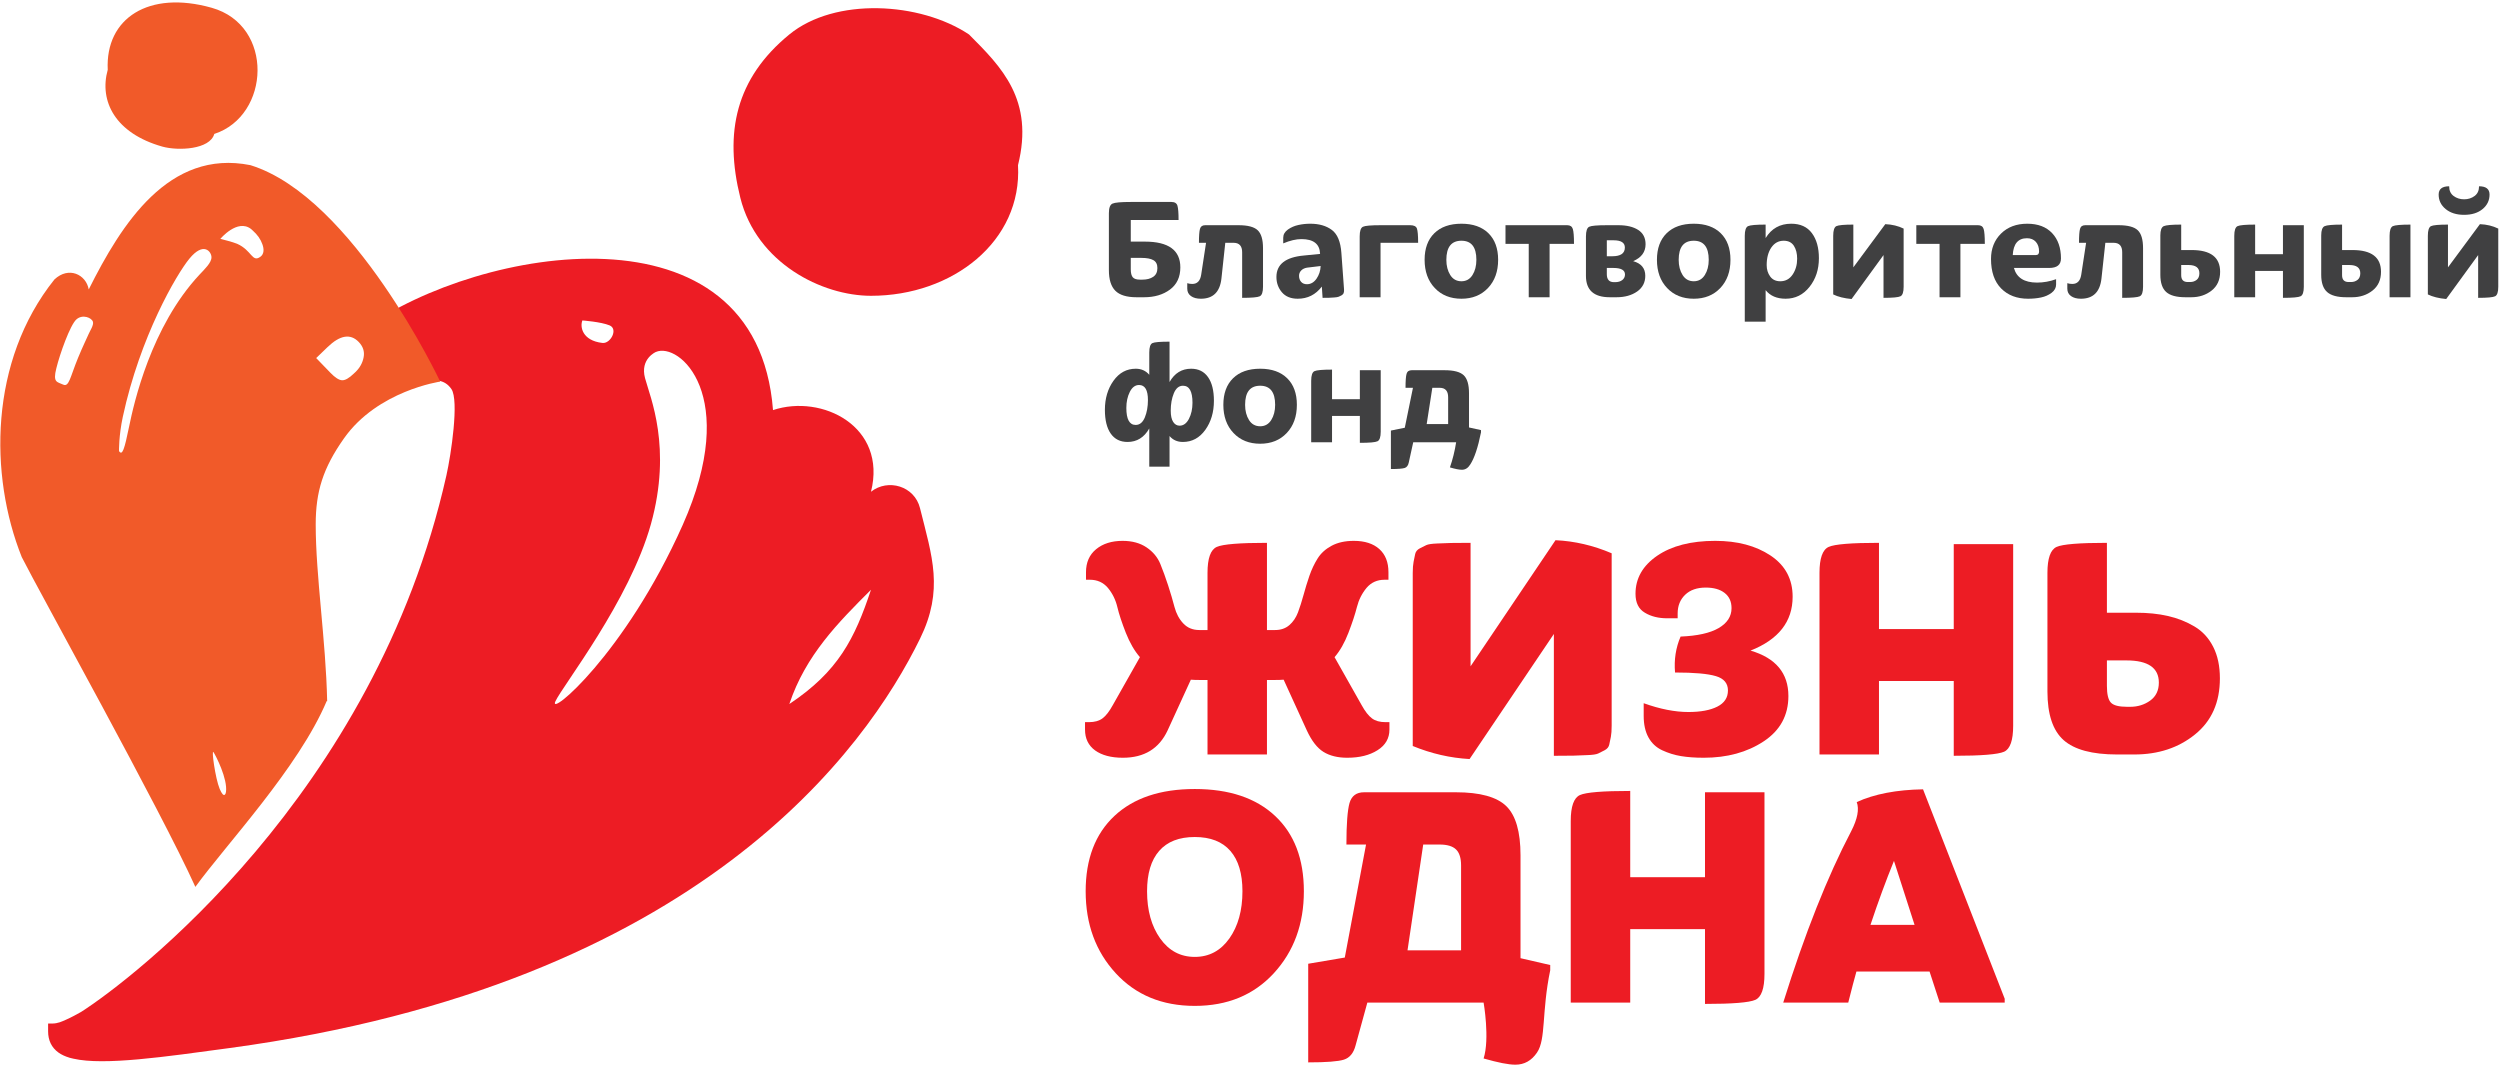
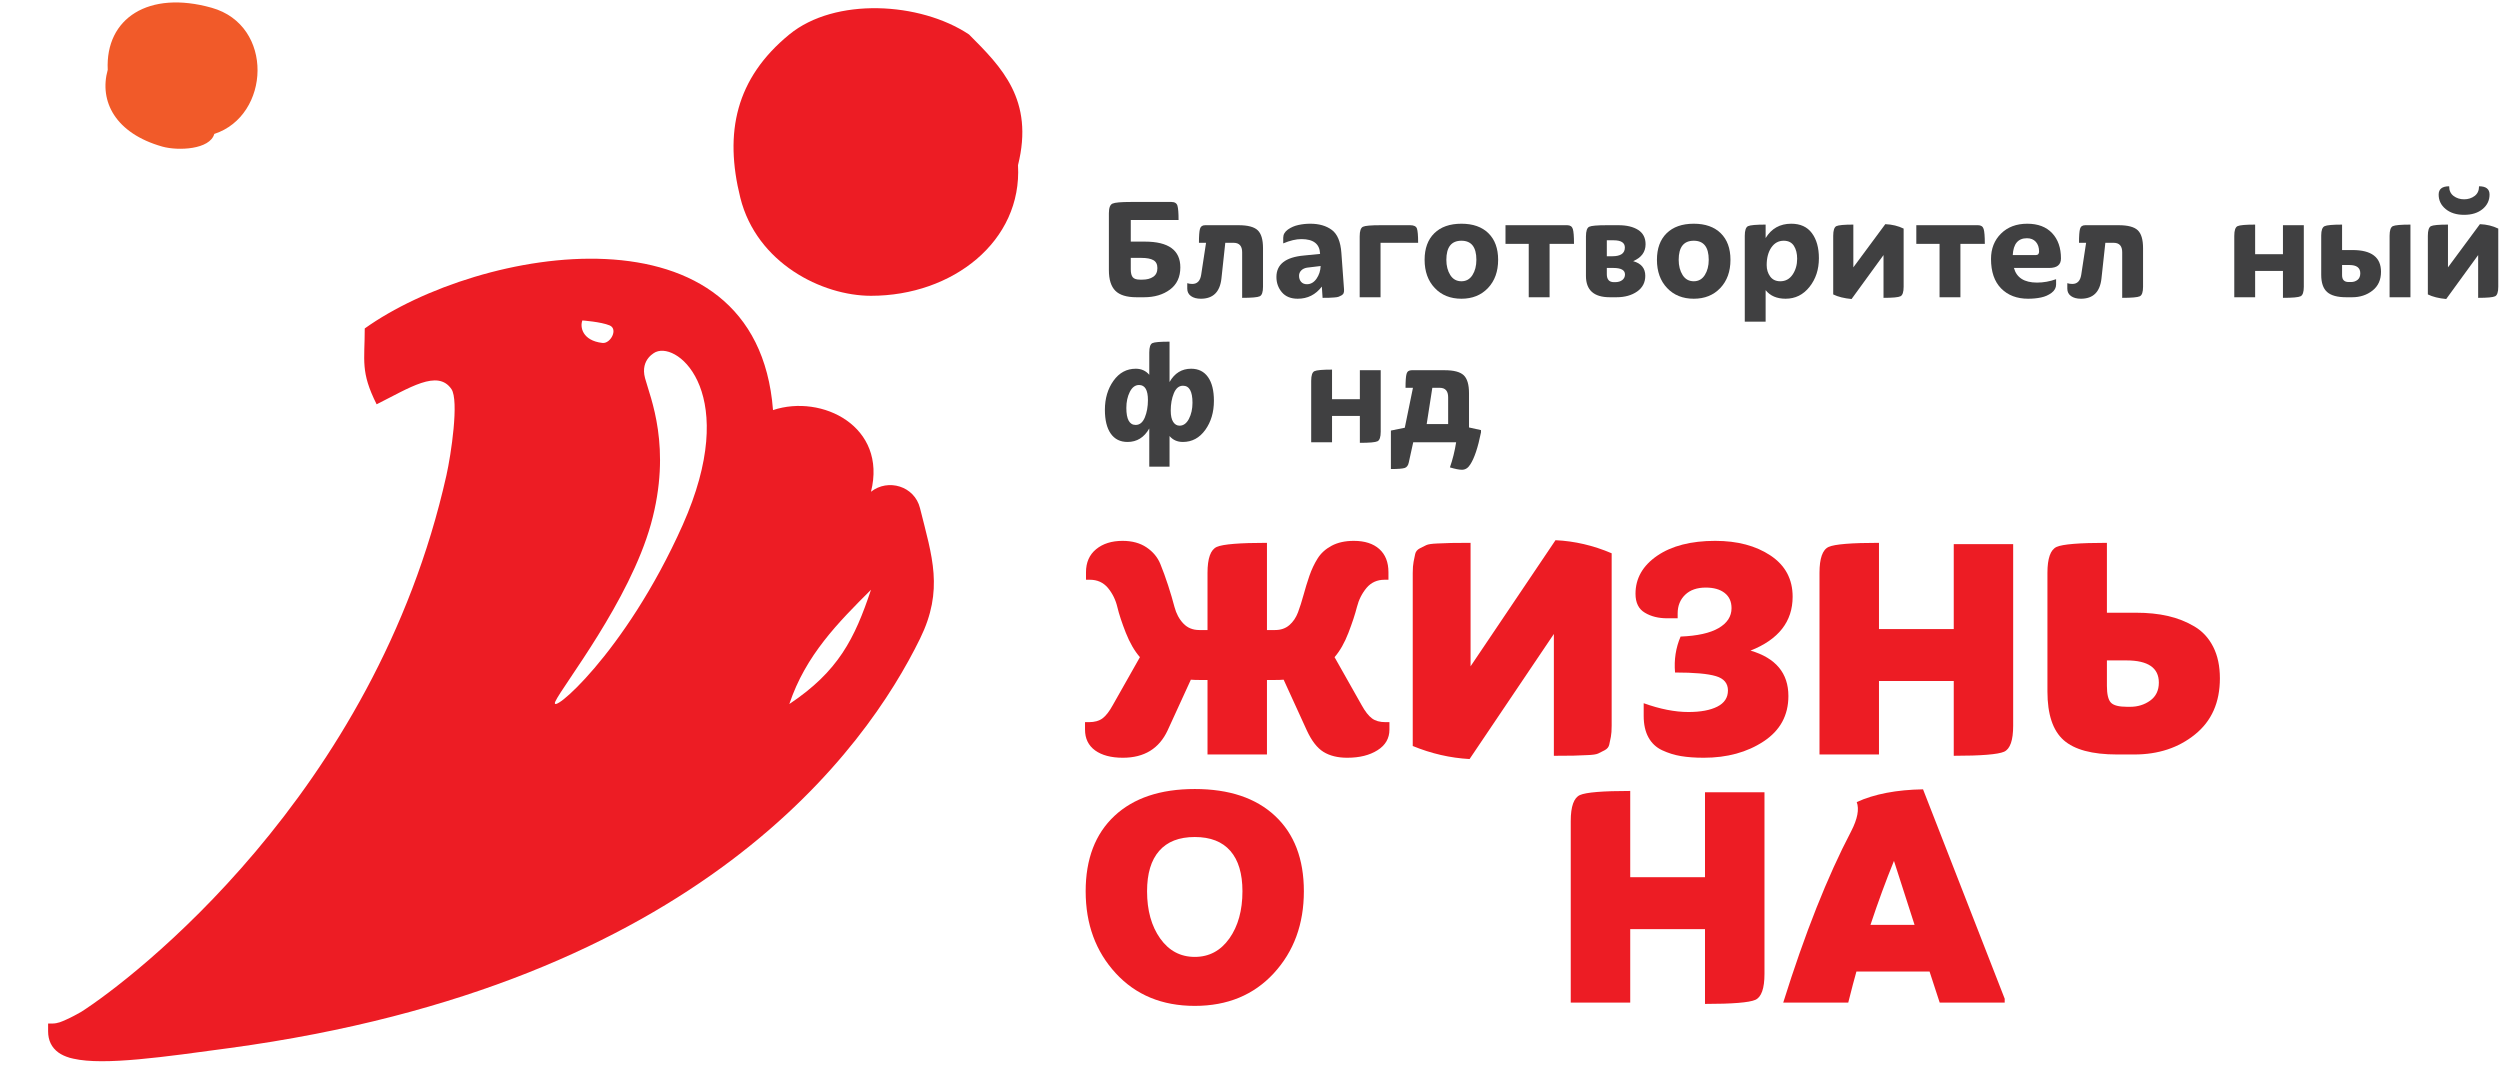
<svg xmlns="http://www.w3.org/2000/svg" width="482" height="206" viewBox="0 0 482 206" fill="none">
  <path d="M152.182 135.738C155.335 126.299 161.63 120.001 167.927 113.702C164.781 123.151 161.63 129.445 152.182 135.738ZM131.626 101.213C120.469 126.23 105.574 138.466 107.079 135.221C108.467 132.211 121.383 115.829 125.499 101.042C129.602 86.27 125.362 76.643 124.362 72.903C123.367 69.175 126.443 67.863 126.443 67.863C130.931 65.89 142.771 76.183 131.626 101.213ZM112.285 61.783C112.285 61.783 115.857 62.039 117.541 62.738C119.225 63.45 117.709 66.301 116.149 66.121C112.235 65.669 111.794 62.981 112.285 61.783ZM177.375 97.961C176.313 93.706 171.218 92.213 167.927 94.809C171.075 82.221 158.481 75.921 149.037 79.067C145.891 38.138 92.359 47.583 70.323 63.326C70.323 69.621 69.467 71.658 72.614 77.949C78.917 74.801 84.386 71.142 87.038 75.019C88.522 77.213 86.979 87.599 86.065 91.667C72.253 153.277 25.227 188.985 15.649 195.091C14.874 195.533 13.693 196.178 12.729 196.597C11.969 196.934 11.171 197.339 10.039 197.339H9.275V198.83C9.275 200.59 9.941 201.965 11.269 202.931C11.862 203.354 12.561 203.67 13.347 203.909C13.363 203.917 13.374 203.929 13.39 203.929C13.63 204.001 13.889 204.059 14.145 204.113C20.077 205.471 31.758 203.758 44.271 202.062C134.994 189.753 167.035 144.237 177.375 123.151C182.009 113.702 179.703 107.313 177.375 97.961Z" fill="#ED1C24" />
  <path d="M255.162 144.962C253.939 144.203 252.876 142.818 251.947 140.806L247.486 131.043C247.06 131.086 246.388 131.103 245.467 131.103H244.27V145.463H232.808V131.103H231.607C230.683 131.103 230.012 131.086 229.596 131.043L225.124 140.806C223.486 144.33 220.612 146.094 216.492 146.094C214.232 146.094 212.446 145.618 211.142 144.684C209.843 143.735 209.192 142.396 209.192 140.675V139.231H209.948C211.036 139.231 211.907 138.99 212.564 138.502C213.211 138.024 213.872 137.174 214.543 135.955L219.776 126.702C218.718 125.487 217.816 123.914 217.06 122.008C216.308 120.091 215.756 118.44 215.423 117.036C215.087 115.628 214.479 114.402 213.6 113.339C212.718 112.3 211.562 111.775 210.14 111.775H209.38V110.323C209.38 108.432 210.032 106.954 211.335 105.884C212.634 104.816 214.332 104.278 216.435 104.278C218.279 104.278 219.819 104.7 221.064 105.543C222.3 106.378 223.182 107.44 223.708 108.72C224.23 110.002 224.732 111.386 225.219 112.878C225.702 114.37 226.11 115.752 226.444 117.036C226.78 118.308 227.348 119.368 228.15 120.211C228.947 121.055 229.972 121.471 231.231 121.471H232.808V110.448C232.808 107.643 233.406 105.97 234.599 105.443C235.796 104.918 239.022 104.658 244.27 104.658V121.471H245.84C246.93 121.471 247.851 121.16 248.582 120.528C249.316 119.896 249.872 119.075 250.252 118.068C250.624 117.067 250.984 115.943 251.324 114.702C251.659 113.466 252.035 112.235 252.454 111.016C252.876 109.803 253.4 108.687 254.03 107.686C254.659 106.674 255.558 105.854 256.734 105.223C257.912 104.59 259.339 104.278 261.023 104.278C263.11 104.278 264.755 104.803 265.931 105.854C267.104 106.908 267.694 108.396 267.694 110.323V111.775H266.936C265.511 111.775 264.358 112.3 263.475 113.339C262.592 114.402 261.971 115.628 261.615 117.036C261.26 118.44 260.712 120.091 259.976 122.008C259.244 123.914 258.352 125.487 257.303 126.702L262.527 135.955C263.203 137.174 263.863 138.024 264.515 138.502C265.163 138.99 266.034 139.231 267.131 139.231H267.883V140.675C267.883 142.352 267.116 143.683 265.58 144.646C264.055 145.61 262.114 146.094 259.755 146.094C257.912 146.094 256.375 145.716 255.162 144.962Z" fill="#ED1C24" />
  <path d="M310.576 142.06C310.465 142.607 310.364 143.111 310.258 143.58C310.15 144.039 309.865 144.39 309.376 144.646C308.894 144.896 308.474 145.115 308.121 145.28C307.76 145.447 307.057 145.551 306.002 145.586C304.956 145.634 304.066 145.667 303.337 145.69C302.601 145.706 301.342 145.718 299.585 145.718V122.231L283.334 146.344C279.606 146.138 275.953 145.298 272.377 143.828V110.448C272.377 109.572 272.434 108.854 272.54 108.31C272.642 107.763 272.742 107.262 272.85 106.798C272.957 106.339 273.252 105.979 273.729 105.728C274.212 105.48 274.641 105.266 274.988 105.1C275.352 104.928 276.053 104.828 277.101 104.784C278.148 104.742 279.038 104.714 279.778 104.686C280.514 104.671 281.765 104.658 283.526 104.658V128.463L299.9 104.152C303.59 104.319 307.204 105.166 310.729 106.674V139.924C310.729 140.806 310.678 141.52 310.576 142.06Z" fill="#ED1C24" />
  <path d="M340.016 142.946C336.832 145.046 332.981 146.094 328.487 146.094C326.807 146.094 325.341 145.984 324.08 145.775C322.821 145.568 321.613 145.184 320.459 144.646C319.303 144.104 318.428 143.275 317.815 142.158C317.205 141.046 316.903 139.668 316.903 138.032V135.579C320.049 136.712 322.932 137.276 325.529 137.276C327.883 137.276 329.736 136.928 331.097 136.239C332.467 135.548 333.148 134.504 333.148 133.119C333.148 131.736 332.371 130.815 330.82 130.358C329.263 129.891 326.643 129.659 322.948 129.659C322.735 127.178 323.095 124.874 324.019 122.731C327.256 122.599 329.689 122.06 331.353 121.096C333.007 120.127 333.84 118.851 333.84 117.255C333.84 115.995 333.401 115.015 332.509 114.32C331.637 113.634 330.415 113.284 328.871 113.284C327.191 113.284 325.86 113.743 324.897 114.671C323.937 115.598 323.452 116.795 323.452 118.264V119.206H321.44C319.76 119.206 318.313 118.851 317.128 118.131C315.925 117.422 315.325 116.208 315.325 114.475C315.325 111.498 316.727 109.056 319.512 107.144C322.312 105.236 326.033 104.278 330.693 104.278C334.983 104.278 338.528 105.223 341.369 107.111C344.201 109.007 345.62 111.643 345.62 115.048C345.62 119.836 342.909 123.296 337.503 125.435C342.367 126.863 344.803 129.784 344.803 134.192C344.803 137.928 343.208 140.85 340.016 142.946Z" fill="#ED1C24" />
  <path d="M388.139 139.923C388.139 142.735 387.557 144.403 386.386 144.934C385.205 145.454 381.971 145.717 376.683 145.717V131.294H362.267V145.463H350.798V110.449C350.798 107.643 351.387 105.97 352.57 105.443C353.743 104.918 356.97 104.658 362.267 104.658V121.282H376.683V104.906H388.139V139.923Z" fill="#ED1C24" />
  <path d="M406.213 127.328V132.24C406.213 133.837 406.462 134.905 406.969 135.451C407.466 136 408.521 136.273 410.117 136.273H410.685C412.154 136.273 413.444 135.875 414.557 135.075C415.662 134.279 416.226 133.12 416.226 131.611C416.226 128.76 414.145 127.328 409.981 127.328H406.213ZM423.212 141.589C420.028 144.175 416.118 145.464 411.504 145.464H408.158C403.377 145.464 399.948 144.541 397.868 142.697C395.786 140.851 394.745 137.721 394.745 133.312V110.449C394.745 107.644 395.341 105.971 396.514 105.444C397.688 104.919 400.922 104.659 406.213 104.659V118.132H411.818C414.085 118.132 416.134 118.339 417.98 118.763C419.832 119.187 421.532 119.857 423.088 120.783C424.642 121.703 425.848 123.013 426.71 124.715C427.573 126.417 427.996 128.44 427.996 130.789C427.996 135.411 426.404 139.011 423.212 141.589Z" fill="#ED1C24" />
  <path d="M237.215 164.056C235.662 162.27 233.374 161.376 230.356 161.376C227.328 161.376 225.043 162.27 223.486 164.056C221.928 165.836 221.154 168.434 221.154 171.834C221.154 175.527 221.998 178.559 223.678 180.931C225.358 183.298 227.578 184.491 230.356 184.491C233.123 184.491 235.347 183.298 237.026 180.931C238.703 178.559 239.544 175.527 239.544 171.834C239.544 168.434 238.768 165.836 237.215 164.056ZM245.59 187.64C241.727 191.836 236.648 193.935 230.356 193.935C224.052 193.935 218.978 191.836 215.114 187.64C211.248 183.439 209.316 178.171 209.316 171.834C209.316 165.62 211.163 160.778 214.858 157.316C218.552 153.856 223.715 152.123 230.356 152.123C236.988 152.123 242.152 153.856 245.842 157.316C249.538 160.778 251.386 165.62 251.386 171.834C251.386 178.171 249.452 183.439 245.59 187.64Z" fill="#ED1C24" />
  <path d="M340.192 187.766C340.192 190.574 339.598 192.246 338.427 192.772C337.251 193.292 334.019 193.557 328.723 193.557V179.14H314.308V193.304H302.839V158.293C302.839 155.485 303.436 153.81 304.614 153.284C305.782 152.76 309.011 152.494 314.308 152.494V169.121H328.723V152.749H340.192V187.766Z" fill="#ED1C24" />
  <path d="M365.157 165.98C363.603 169.797 362.091 173.906 360.627 178.316H369.127L365.157 165.98ZM373.973 193.304L372.019 187.317H357.917C357.542 188.625 357.015 190.62 356.342 193.304H343.805C347.967 179.996 352.337 168.976 356.917 160.244C358.126 157.893 358.486 156.021 357.979 154.638C361.385 153.085 365.643 152.269 370.761 152.181L386.506 192.556V193.304H373.973Z" fill="#ED1C24" />
-   <path d="M281.696 166.852C281.696 165.432 281.373 164.4 280.719 163.771C280.065 163.136 279.007 162.826 277.54 162.826H274.395L271.368 183.23H281.696V166.852ZM292.176 205.27C290.785 205.27 288.857 204.871 286.041 204.074C287.255 200.252 286.041 193.304 286.041 193.304H263.623L261.357 201.551C260.977 203.024 260.228 203.938 259.115 204.296C258.007 204.652 255.709 204.827 252.223 204.827V185.811L259.276 184.615L263.373 162.826H259.588C259.588 158.875 259.796 156.218 260.187 154.823C260.588 153.442 261.521 152.75 262.993 152.75H280.691C285.345 152.75 288.591 153.646 290.416 155.428C292.245 157.214 293.155 160.374 293.155 164.906V184.738L298.883 186.058V187.068C297.207 195.092 298.093 200.38 296.332 202.939C295.281 204.492 293.892 205.27 292.176 205.27Z" fill="#ED1C24" />
  <path fill-rule="evenodd" clip-rule="evenodd" d="M41.318 25.821C52.114 22.306 52.924 4.893 40.8 1.494C28.669 -1.919 20.288 3.51 20.772 13.451C19.076 19.517 22.236 25.711 31.322 28.271C34.358 29.113 40.464 28.843 41.318 25.821Z" fill="#F15A29" />
  <path fill-rule="evenodd" clip-rule="evenodd" d="M196.271 31.842C197.107 46.508 183.672 57.03 167.928 57.03C158.48 57.03 145.892 50.734 142.736 38.138C139.595 25.546 141.852 15.117 152.181 6.646C160.963 -0.554 177.376 0.352 186.827 6.646C193.117 12.945 199.416 19.241 196.271 31.842Z" fill="#ED1C24" />
-   <path fill-rule="evenodd" clip-rule="evenodd" d="M68.545 71.717L68.212 72.029C67.293 72.918 66.536 73.348 65.94 73.312C65.343 73.281 64.599 72.798 63.708 71.877L60.961 69.034L63.144 66.929C65.552 64.604 67.559 64.273 69.152 65.922C69.995 66.79 70.317 67.776 70.111 68.86C69.916 69.941 69.393 70.892 68.545 71.717ZM50.197 49.509C48.581 50.676 48.581 48.272 45.715 47.001C44.944 46.658 42.483 46.056 42.483 46.056C42.483 46.056 45.761 42.109 48.405 44.152L48.733 44.452C49.625 45.244 50.239 46.117 50.576 47.065C50.933 48.018 50.933 48.98 50.197 49.509ZM43.571 152.67C43.537 152.982 43.219 154.13 42.352 152.096C41.508 150.066 40.724 144.34 41.159 145.016C41.619 145.692 43.905 150.174 43.571 152.67ZM38.473 52.942C29.088 62.985 25.801 77.808 24.892 82.246C23.98 86.702 23.576 87.922 22.948 86.968C22.948 86.968 22.893 83.986 23.679 80.356C27.009 64.892 34.029 52.901 36.509 49.878C39.275 46.508 40.759 48.538 40.771 49.576C40.812 50.622 39.459 51.888 38.473 52.942ZM17.093 64.39C16.56 65.612 16.069 66.532 15.049 68.99C13.521 72.712 13.317 74.688 12.172 74.149C11.016 73.605 10.157 73.801 10.86 71.014C11.539 68.228 13.525 62.654 14.731 61.582C15.929 60.517 17.699 61.262 17.919 62.049C18.107 62.68 17.355 63.768 17.093 64.39ZM48.279 31.842C32.535 28.692 23.408 43.21 17.109 55.801C16.595 52.928 13.252 51.285 10.492 53.881C-2.1 69.621 -2.1 91.666 4.196 107.408C7.345 113.702 31.104 156.421 37.664 170.992C43.599 162.816 57.569 147.996 62.993 135.154L63.079 135.204C62.829 123.453 60.869 111.057 60.869 101.114C60.869 94.809 62.257 90.27 66.324 84.512C72.803 75.317 84.868 73.574 84.868 73.574C84.868 73.574 68.127 37.98 48.279 31.842Z" fill="#F15A29" />
  <path d="M222.378 50.163C221.868 49.868 221.094 49.722 220.066 49.722H218.013V51.919C218.013 52.64 218.144 53.155 218.397 53.458C218.654 53.763 219.117 53.914 219.782 53.914H220.269C221.104 53.914 221.794 53.736 222.333 53.374C222.877 53.012 223.146 52.451 223.146 51.688C223.146 50.966 222.893 50.458 222.378 50.163ZM225.573 55.827C224.242 56.815 222.578 57.31 220.58 57.31H219.125C217.224 57.31 215.864 56.89 215.033 56.052C214.208 55.218 213.793 53.895 213.793 52.087V41.107C213.793 40.082 214.024 39.462 214.492 39.254C214.956 39.043 216.129 38.938 218.013 38.938H225.858C226.486 38.938 226.872 39.182 227.013 39.664C227.156 40.154 227.228 41.07 227.228 42.42H218.013V46.583H220.728C225.286 46.583 227.569 48.238 227.569 51.547C227.569 53.411 226.902 54.836 225.573 55.827Z" fill="#404041" />
  <path d="M242.879 57.123C242.462 57.324 241.33 57.424 239.487 57.424V48.637C239.487 47.421 238.935 46.812 237.831 46.812H236.234L235.494 53.687C235.207 56.291 233.885 57.595 231.527 57.595C230.73 57.595 230.093 57.424 229.617 57.08C229.142 56.737 228.903 56.263 228.903 55.653V54.597C229.191 54.695 229.513 54.743 229.874 54.743C230.823 54.743 231.394 54.161 231.582 53.001L232.526 46.812H231.157C231.157 45.483 231.222 44.583 231.358 44.119C231.49 43.651 231.821 43.42 232.355 43.42H238.801C240.569 43.42 241.797 43.743 242.478 44.387C243.166 45.035 243.509 46.183 243.509 47.841V55.283C243.509 56.311 243.298 56.925 242.879 57.123Z" fill="#404041" />
  <path d="M250.858 54.343C251.126 54.647 251.498 54.798 251.974 54.798C252.715 54.798 253.331 54.442 253.827 53.73C254.319 53.015 254.586 52.203 254.622 51.288L252 51.603C251.526 51.681 251.148 51.862 250.876 52.146C250.596 52.428 250.456 52.773 250.456 53.172C250.456 53.648 250.592 54.036 250.858 54.343ZM251.372 49.266L254.507 48.951V48.867C254.418 47.022 253.218 46.098 250.916 46.098C249.888 46.098 248.72 46.373 247.406 46.925V45.84C247.406 45.215 247.707 44.687 248.303 44.259C248.906 43.831 249.583 43.538 250.33 43.378C251.08 43.212 251.847 43.133 252.627 43.133C254.319 43.133 255.7 43.531 256.776 44.33C257.851 45.129 258.466 46.603 258.618 48.751L259.13 55.797C259.151 56.065 259.124 56.291 259.06 56.479C258.991 56.672 258.856 56.823 258.66 56.938C258.458 57.053 258.276 57.143 258.104 57.207C257.932 57.275 257.647 57.323 257.25 57.351C256.85 57.379 256.514 57.399 256.248 57.41C255.983 57.415 255.564 57.425 254.994 57.425L254.851 55.255C253.654 56.815 252.106 57.595 250.204 57.595C248.871 57.595 247.854 57.179 247.151 56.352C246.447 55.526 246.094 54.541 246.094 53.401C246.094 50.966 247.854 49.587 251.372 49.266Z" fill="#404041" />
  <path d="M266.169 46.812V57.31H262.147V45.588C262.147 44.54 262.357 43.919 262.777 43.718C263.193 43.517 264.327 43.42 266.169 43.42H271.903C272.607 43.42 273.035 43.637 273.186 44.072C273.338 44.511 273.415 45.426 273.415 46.812H266.169Z" fill="#404041" />
  <path d="M281.765 46.413C279.828 46.413 278.857 47.639 278.857 50.093C278.857 51.255 279.109 52.231 279.612 53.031C280.116 53.828 280.833 54.228 281.765 54.228C282.681 54.228 283.388 53.828 283.893 53.031C284.397 52.231 284.646 51.255 284.646 50.093C284.646 47.639 283.686 46.413 281.765 46.413ZM286.886 55.527C285.582 56.904 283.878 57.595 281.765 57.595C279.637 57.595 277.918 56.904 276.62 55.527C275.316 54.148 274.665 52.336 274.665 50.093C274.665 47.904 275.286 46.199 276.533 44.972C277.78 43.748 279.521 43.133 281.765 43.133C283.993 43.133 285.725 43.748 286.974 44.972C288.218 46.199 288.84 47.904 288.84 50.093C288.84 52.336 288.19 54.148 286.886 55.527Z" fill="#404041" />
  <path d="M294.74 57.31V47.012H290.259V43.419H302.156C302.727 43.419 303.087 43.659 303.239 44.147C303.391 44.631 303.468 45.587 303.468 47.012H298.76V57.31H294.74Z" fill="#404041" />
  <path d="M311.046 51.661H309.795V52.86C309.795 53.885 310.251 54.4 311.165 54.4H311.389C311.978 54.4 312.443 54.261 312.787 53.985C313.13 53.71 313.298 53.353 313.298 52.917C313.298 52.078 312.55 51.661 311.046 51.661ZM311.103 46.328H309.795V49.406H310.847C312.465 49.406 313.274 48.846 313.274 47.722C313.274 46.793 312.55 46.328 311.103 46.328ZM315.627 56.212C314.571 56.941 313.255 57.309 311.675 57.309H310.363C307.302 57.309 305.771 55.94 305.771 53.198V45.588C305.771 44.538 305.982 43.918 306.399 43.718C306.815 43.516 307.947 43.42 309.795 43.42H312.047C313.627 43.42 314.887 43.721 315.841 44.33C316.79 44.938 317.266 45.861 317.266 47.097C317.266 48.58 316.47 49.664 314.874 50.35C316.433 50.785 317.21 51.729 317.21 53.172C317.21 54.464 316.682 55.477 315.627 56.212Z" fill="#404041" />
  <path d="M326.559 46.413C324.618 46.413 323.651 47.639 323.651 50.093C323.651 51.255 323.905 52.231 324.407 53.031C324.91 53.828 325.63 54.228 326.559 54.228C327.473 54.228 328.183 53.828 328.685 53.031C329.19 52.231 329.443 51.255 329.443 50.093C329.443 47.639 328.478 46.413 326.559 46.413ZM331.678 55.527C330.379 56.904 328.67 57.595 326.559 57.595C324.43 57.595 322.715 56.904 321.414 55.527C320.107 54.148 319.458 52.336 319.458 50.093C319.458 47.904 320.079 46.199 321.326 44.972C322.573 43.748 324.315 43.133 326.559 43.133C328.785 43.133 330.518 43.748 331.765 44.972C333.009 46.199 333.633 47.904 333.633 50.093C333.633 52.336 332.982 54.148 331.678 55.527Z" fill="#404041" />
  <path d="M345.864 47.397C345.445 46.741 344.789 46.413 343.896 46.413C342.909 46.413 342.113 46.849 341.51 47.722C340.916 48.601 340.616 49.729 340.616 51.121C340.616 51.954 340.838 52.682 341.286 53.302C341.733 53.92 342.384 54.228 343.237 54.228C344.248 54.228 345.04 53.793 345.622 52.932C346.201 52.065 346.492 51.053 346.492 49.892C346.492 48.884 346.282 48.05 345.864 47.397ZM336.392 62.016V45.469C336.392 44.425 336.602 43.804 337.021 43.602C337.438 43.404 338.572 43.302 340.413 43.302V45.898C341.537 44.056 343.182 43.133 345.35 43.133C347.1 43.133 348.429 43.734 349.332 44.945C350.23 46.152 350.685 47.764 350.685 49.778C350.685 51.946 350.08 53.792 348.874 55.31C347.664 56.833 346.129 57.594 344.265 57.594C342.572 57.594 341.292 57.042 340.413 55.94V62.016H336.392Z" fill="#404041" />
  <path d="M366.408 57.122C365.998 57.324 364.912 57.424 363.142 57.424V49.178L356.982 57.65C355.556 57.518 354.374 57.225 353.442 56.766V45.469C353.442 44.425 353.648 43.804 354.044 43.602C354.445 43.404 355.536 43.302 357.324 43.302V51.546L363.485 43.218C364.797 43.274 365.977 43.56 367.021 44.072V55.282C367.021 56.31 366.817 56.925 366.408 57.122Z" fill="#404041" />
  <path d="M373.946 57.31V47.012H369.465V43.419H381.362C381.933 43.419 382.293 43.659 382.445 44.147C382.597 44.631 382.674 45.587 382.674 47.012H377.968V57.31H373.946Z" fill="#404041" />
  <path d="M388.059 49.179H392.479C392.917 49.179 393.134 48.951 393.134 48.496C393.134 47.715 392.925 47.091 392.509 46.626C392.09 46.16 391.519 45.93 390.798 45.93C389.083 45.93 388.174 47.013 388.059 49.179ZM396.415 54.855C396.415 55.483 396.126 56.017 395.549 56.453C394.965 56.89 394.29 57.19 393.518 57.351C392.75 57.513 391.919 57.595 391.022 57.595C388.858 57.595 387.122 56.932 385.819 55.611C384.518 54.29 383.867 52.395 383.867 49.923C383.867 47.944 384.51 46.315 385.789 45.043C387.074 43.771 388.765 43.134 390.853 43.134C392.909 43.134 394.507 43.735 395.647 44.944C396.787 46.151 397.355 47.782 397.355 49.835C397.355 51.053 396.595 51.662 395.075 51.662H388.286C388.799 53.542 390.283 54.483 392.735 54.483C393.974 54.483 395.198 54.269 396.415 53.827V54.855Z" fill="#404041" />
  <path d="M412.552 57.123C412.134 57.324 411.005 57.424 409.16 57.424V48.637C409.16 47.421 408.608 46.812 407.506 46.812H405.91L405.164 53.687C404.88 56.291 403.56 57.595 401.201 57.595C400.405 57.595 399.766 57.424 399.29 57.08C398.814 56.737 398.577 56.263 398.577 55.653V54.597C398.861 54.695 399.186 54.743 399.546 54.743C400.498 54.743 401.066 54.161 401.258 53.001L402.201 46.812H400.832C400.832 45.483 400.9 44.583 401.03 44.119C401.165 43.651 401.496 43.42 402.032 43.42H408.473C410.245 43.42 411.469 43.743 412.153 44.387C412.84 45.035 413.181 46.183 413.181 47.841V55.283C413.181 56.311 412.973 56.925 412.552 57.123Z" fill="#404041" />
-   <path d="M420.535 51.093V53.058C420.535 53.933 420.953 54.373 421.789 54.373H422.276C422.749 54.373 423.163 54.233 423.515 53.958C423.865 53.681 424.041 53.258 424.041 52.686C424.041 51.624 423.34 51.093 421.932 51.093H420.535ZM426.396 56.024C425.304 56.882 423.996 57.309 422.472 57.309H421.333C419.619 57.309 418.389 56.968 417.639 56.296C416.891 55.62 416.515 54.513 416.515 52.973V45.386C416.515 44.398 416.732 43.804 417.169 43.602C417.604 43.404 418.731 43.302 420.535 43.302V48.209H422.56C426.212 48.209 428.039 49.608 428.039 52.402C428.039 53.961 427.487 55.169 426.396 56.024Z" fill="#404041" />
  <path d="M430.769 57.31V45.47C430.769 44.426 430.977 43.803 431.398 43.602C431.813 43.404 432.943 43.303 434.79 43.303V49.007H440.153V43.419H444.175V55.282C444.175 56.31 443.966 56.926 443.546 57.123C443.129 57.324 441.997 57.424 440.153 57.424V52.231H434.79V57.31H430.769Z" fill="#404041" />
  <path d="M460.712 57.31V45.47C460.712 44.426 460.92 43.803 461.337 43.602C461.756 43.404 462.89 43.303 464.733 43.303V57.31H460.712ZM451.552 51.094V53.059C451.552 53.932 451.973 54.374 452.812 54.374H453.293C453.768 54.374 454.182 54.234 454.536 53.958C454.888 53.682 455.064 53.258 455.064 52.687C455.064 51.623 454.358 51.094 452.95 51.094H451.552ZM457.417 56.024C456.322 56.883 455.016 57.31 453.494 57.31H452.353C450.641 57.31 449.41 56.968 448.661 56.296C447.906 55.619 447.53 54.514 447.53 52.974V45.386C447.53 44.398 447.752 43.803 448.189 43.602C448.626 43.404 449.748 43.303 451.552 43.303V48.21H453.58C457.229 48.21 459.058 49.608 459.058 52.402C459.058 53.962 458.509 55.168 457.417 56.024Z" fill="#404041" />
  <path d="M471.526 40.308C470.622 39.566 470.173 38.636 470.173 37.513C470.173 36.448 470.848 35.914 472.197 35.914C472.197 36.733 472.482 37.357 473.054 37.784C473.622 38.21 474.3 38.426 475.078 38.426C475.858 38.426 476.533 38.21 477.105 37.784C477.673 37.357 477.96 36.733 477.96 35.914C479.308 35.914 479.985 36.448 479.985 37.513C479.985 38.636 479.537 39.566 478.642 40.308C477.749 41.049 476.56 41.42 475.078 41.42C473.614 41.42 472.432 41.049 471.526 40.308ZM481.053 57.122C480.645 57.324 479.553 57.424 477.788 57.424V49.178L471.629 57.65C470.202 57.518 469.022 57.225 468.089 56.766V45.469C468.089 44.425 468.289 43.804 468.69 43.602C469.088 43.404 470.181 43.302 471.968 43.302V51.546L478.128 43.218C479.444 43.274 480.622 43.56 481.666 44.072V55.282C481.666 56.31 481.462 56.925 481.053 57.122Z" fill="#404041" />
  <path d="M228.082 74.369C227.306 74.369 226.712 74.854 226.314 75.826C225.915 76.794 225.718 77.909 225.718 79.161C225.718 80.133 225.872 80.859 226.187 81.345C226.502 81.827 226.915 82.07 227.426 82.07C228.166 82.07 228.766 81.631 229.224 80.757C229.678 79.883 229.911 78.849 229.911 77.65C229.911 75.462 229.302 74.369 228.082 74.369ZM218.956 81.929C219.734 81.929 220.324 81.443 220.727 80.474C221.123 79.505 221.322 78.391 221.322 77.135C221.322 75.197 220.751 74.227 219.611 74.227C218.871 74.227 218.276 74.67 217.828 75.554C217.382 76.439 217.159 77.47 217.159 78.649C217.159 80.834 217.759 81.929 218.956 81.929ZM214.678 73.414C215.782 71.866 217.216 71.09 218.983 71.09C220.048 71.09 220.915 71.481 221.579 72.259V67.978C221.579 66.955 221.779 66.346 222.18 66.154C222.578 65.962 223.682 65.873 225.488 65.873V73.657C226.456 71.945 227.847 71.09 229.651 71.09C231.059 71.09 232.142 71.627 232.903 72.701C233.664 73.777 234.043 75.301 234.043 77.279C234.043 79.469 233.487 81.335 232.378 82.885C231.263 84.433 229.824 85.209 228.055 85.209C226.991 85.209 226.132 84.827 225.488 84.066V89.973H221.579V82.61C220.592 84.343 219.194 85.209 217.387 85.209C215.982 85.209 214.9 84.671 214.15 83.598C213.398 82.523 213.024 80.995 213.024 79.019C213.024 76.834 213.574 74.963 214.678 73.414Z" fill="#404041" />
-   <path d="M242.964 74.369C241.022 74.369 240.056 75.595 240.056 78.049C240.056 79.21 240.309 80.189 240.812 80.987C241.314 81.786 242.034 82.185 242.964 82.185C243.877 82.185 244.586 81.786 245.092 80.987C245.594 80.189 245.848 79.21 245.848 78.049C245.848 75.595 244.882 74.369 242.964 74.369ZM248.085 83.482C246.784 84.862 245.074 85.551 242.964 85.551C240.832 85.551 239.12 84.862 237.816 83.482C236.512 82.106 235.862 80.294 235.862 78.049C235.862 75.861 236.484 74.155 237.73 72.929C238.977 71.705 240.718 71.09 242.964 71.09C245.189 71.09 246.924 71.705 248.169 72.929C249.413 74.155 250.037 75.861 250.037 78.049C250.037 80.294 249.386 82.106 248.085 83.482Z" fill="#404041" />
  <path d="M252.797 85.266V73.427C252.797 72.383 253.005 71.761 253.425 71.561C253.841 71.361 254.973 71.261 256.817 71.261V76.965H262.181V71.378H266.201V83.239C266.201 84.266 265.993 84.881 265.576 85.079C265.157 85.281 264.022 85.379 262.181 85.379V80.189H256.817V85.266H252.797Z" fill="#404041" />
  <path d="M279.202 76.594C279.202 75.378 278.661 74.769 277.577 74.769H276.152L275.066 81.757H279.202V76.594ZM281.857 90.571C281.342 90.571 280.572 90.419 279.545 90.114C280.074 88.593 280.477 86.977 280.745 85.266H272.47L271.618 89.143C271.502 89.734 271.234 90.094 270.82 90.229C270.401 90.361 269.516 90.429 268.165 90.429V83.013L270.844 82.469L272.417 74.769H270.986C270.986 73.418 271.054 72.517 271.188 72.061C271.32 71.602 271.653 71.378 272.186 71.378H278.516C280.285 71.378 281.513 71.698 282.198 72.343C282.881 72.991 283.224 74.139 283.224 75.797V82.413L285.537 82.925V83.357C284.945 86.301 284.25 88.374 283.45 89.574C283.036 90.239 282.502 90.571 281.857 90.571Z" fill="#404041" />
</svg>